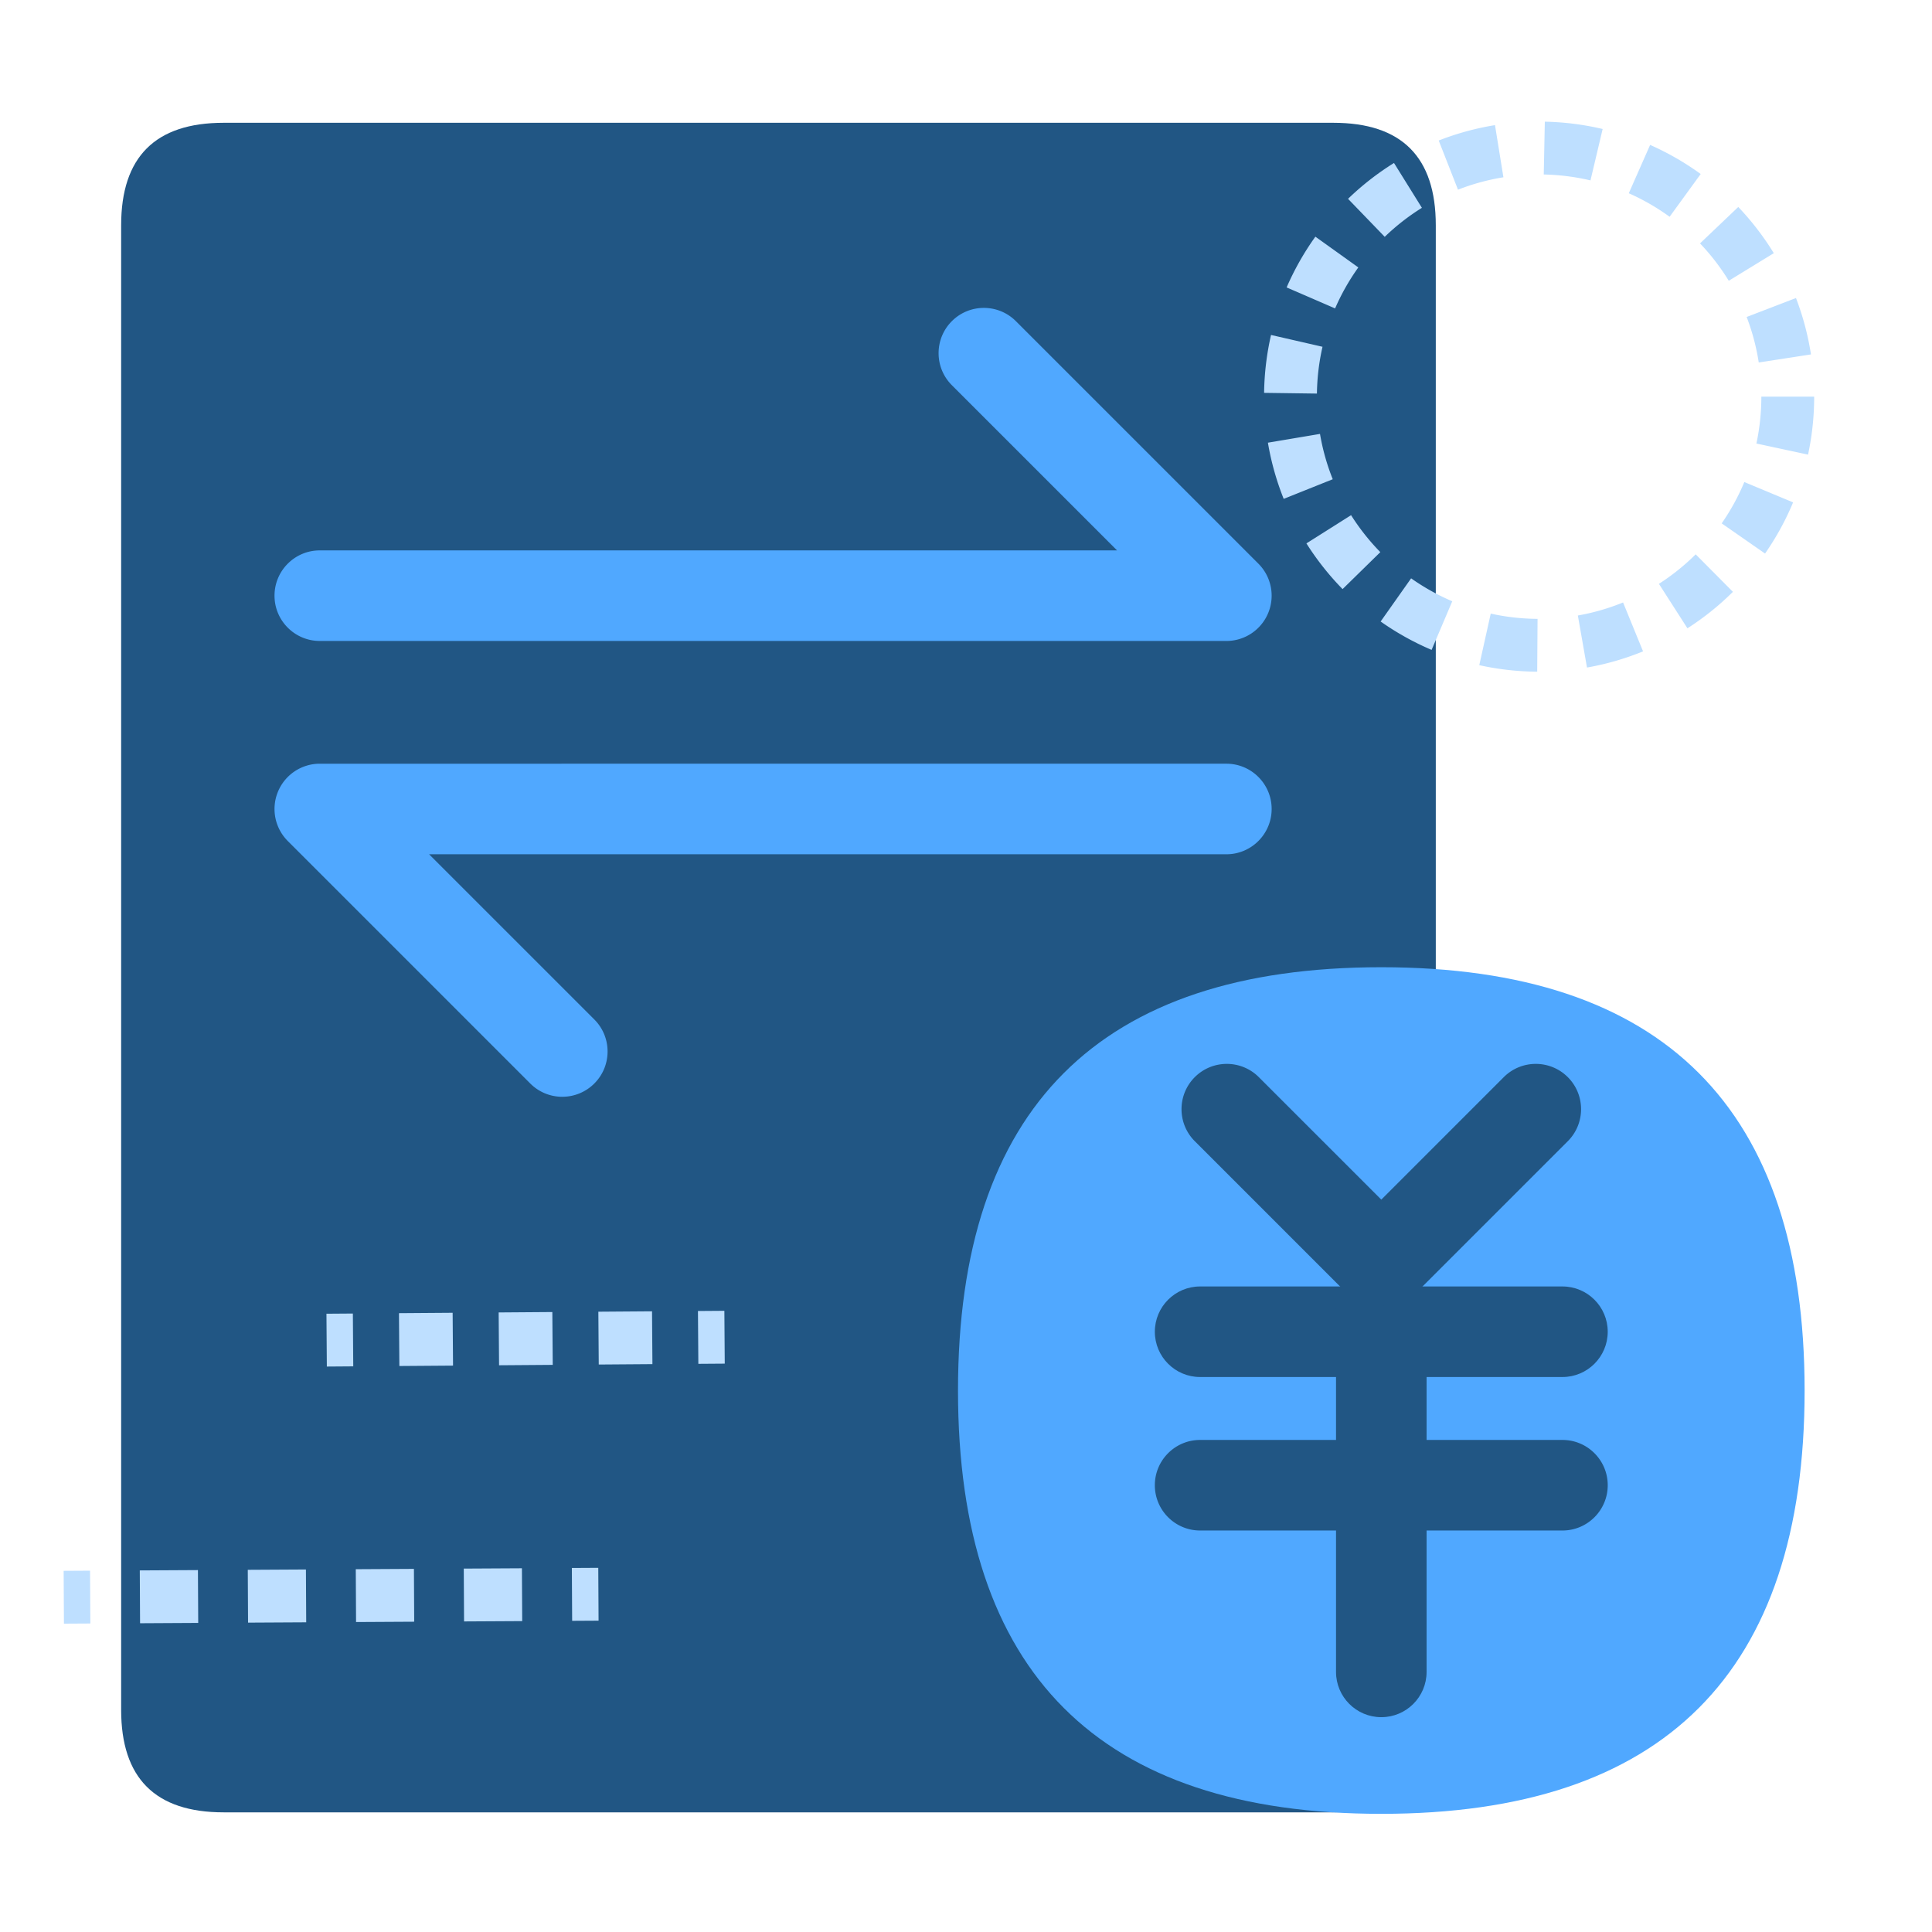
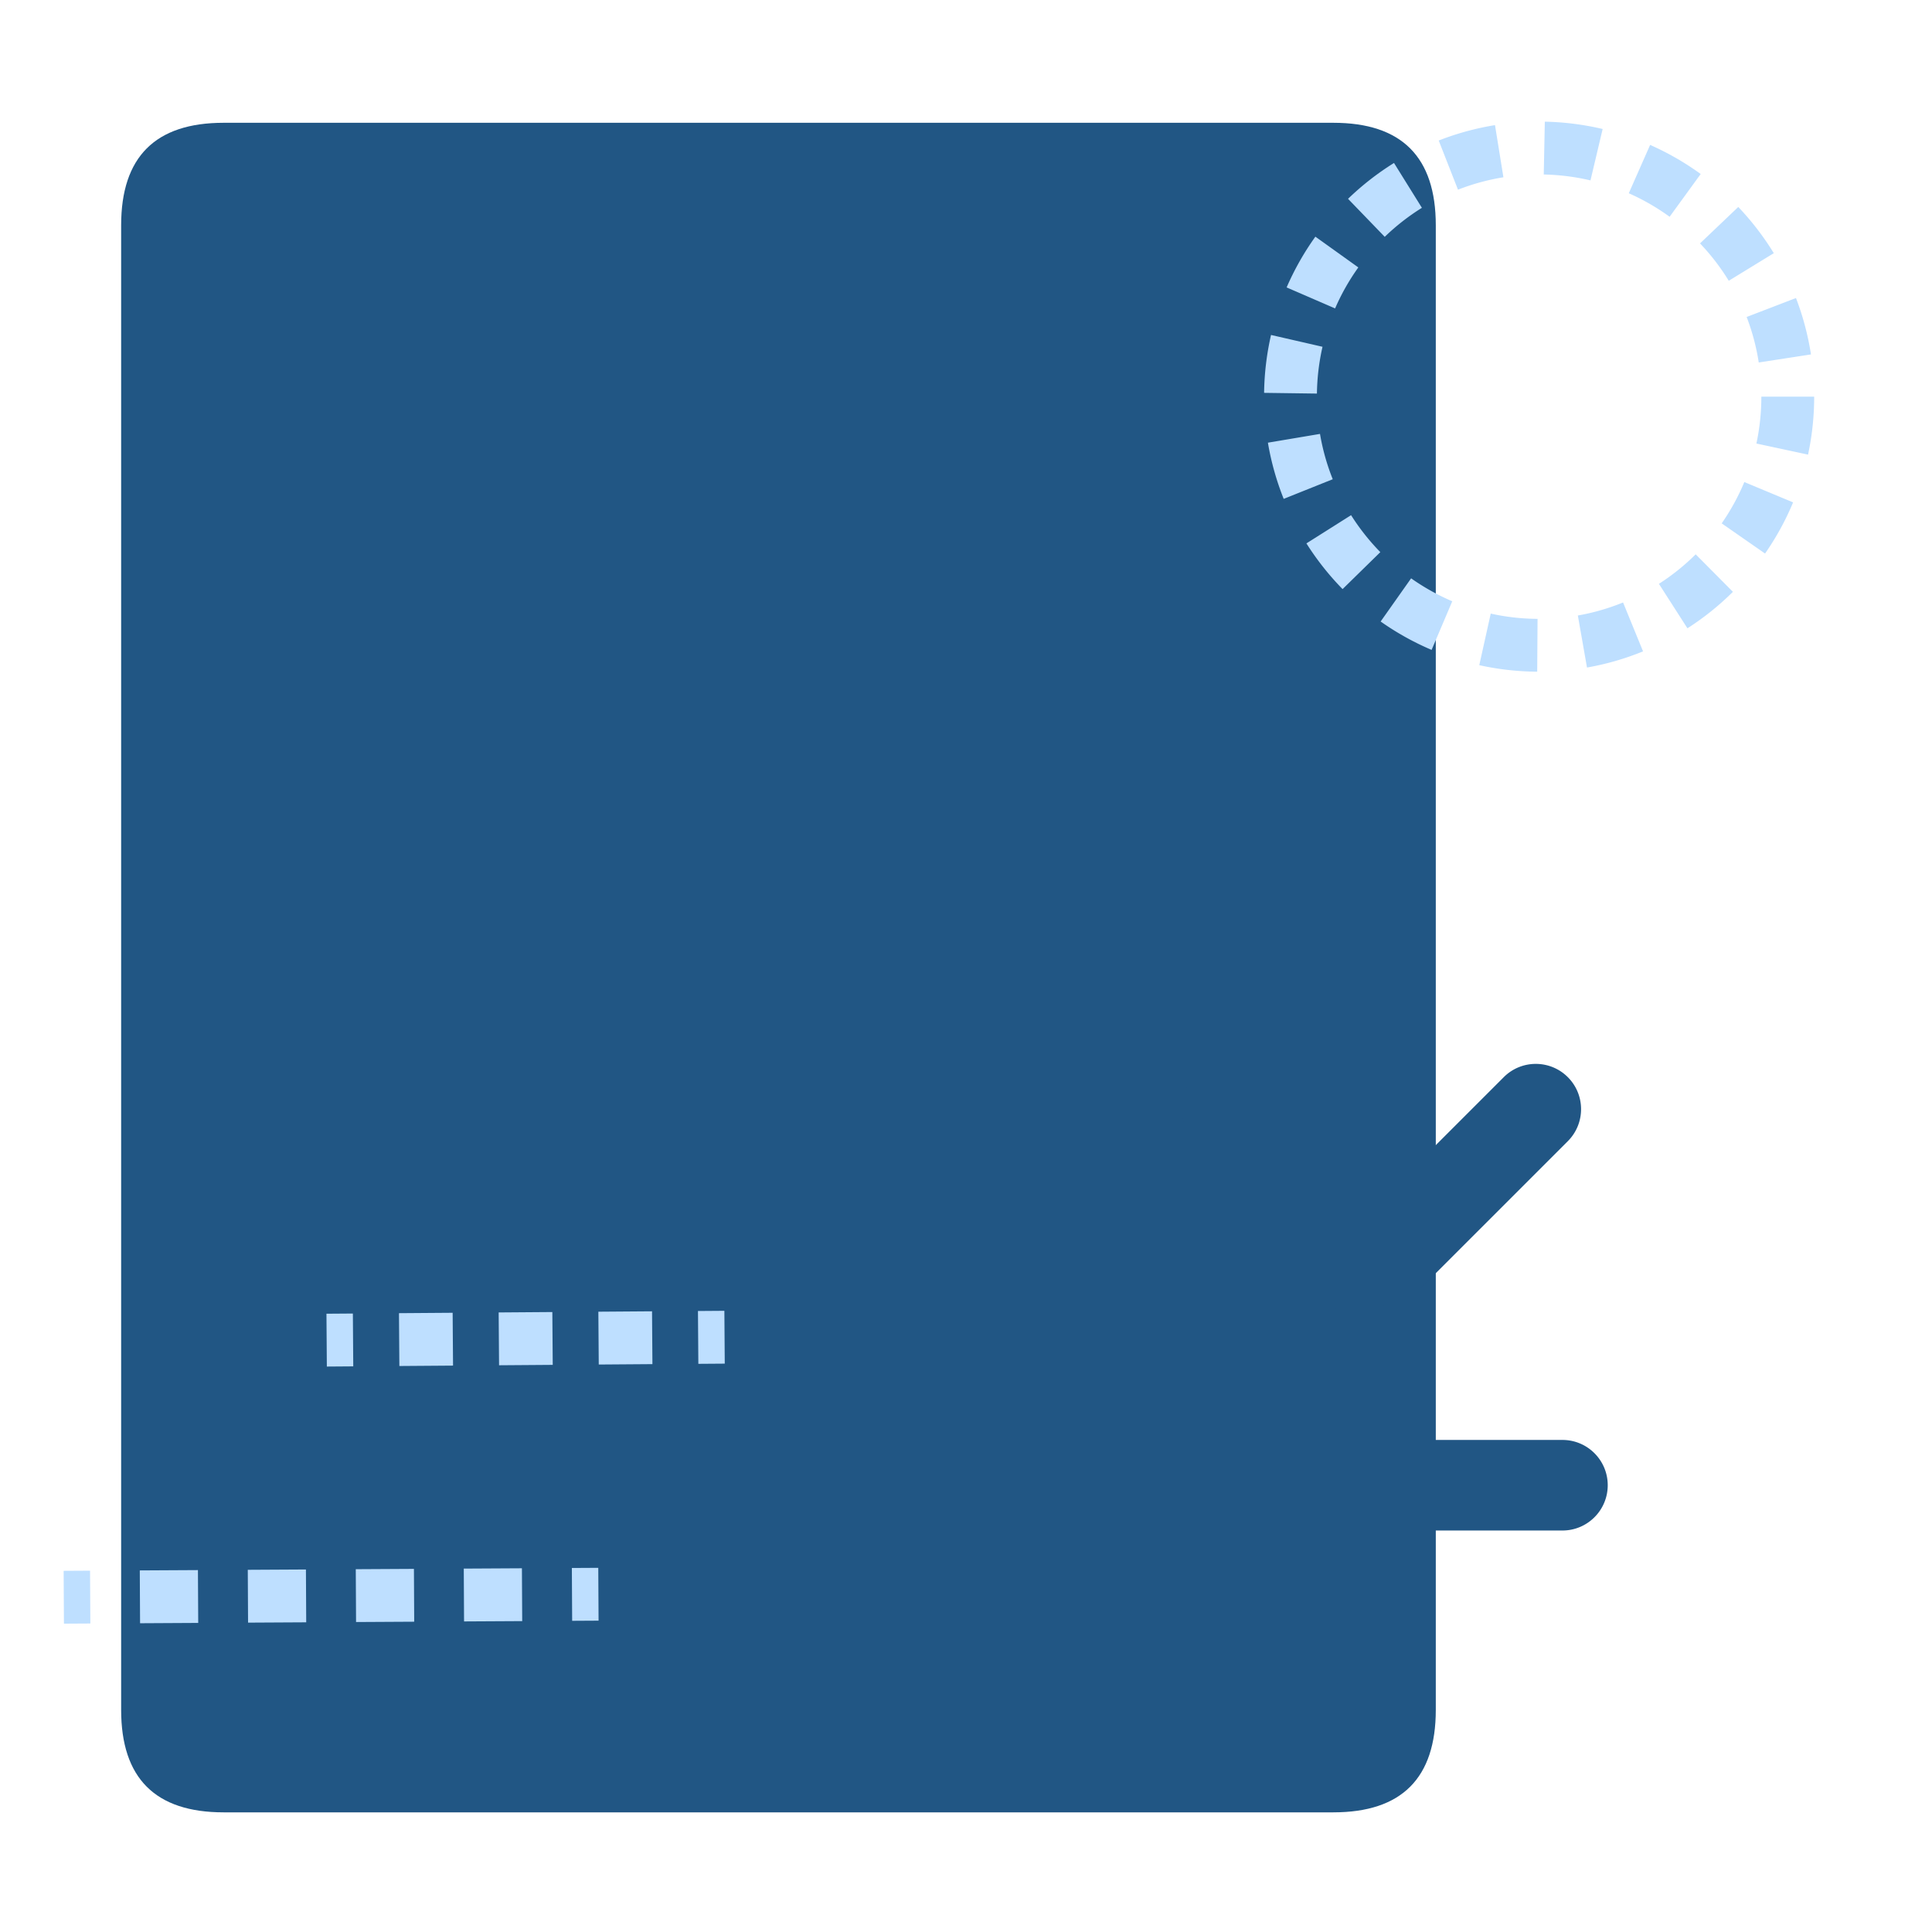
<svg xmlns="http://www.w3.org/2000/svg" t="1697382693694" class="icon" viewBox="0 0 1024 1024" version="1.1" p-id="53560" width="64" height="64">
  <path d="M64.21 65.08m54.31 0l588.17 0q54.31 0 54.31 54.31l0 786.88q0 54.31-54.31 54.31l-588.17 0q-54.31 0-54.31-54.31l0-786.88q0-54.31 54.31-54.31Z" fill="#215684" p-id="53561" />
-   <path d="M507.76 512.65m224.36 0l0 0q224.36 0 224.36 224.36l0 0q0 224.36-224.36 224.36l0 0q-224.36 0-224.36-224.36l0 0q0-224.36 224.36-224.36Z" fill="#50A8FF" p-id="53562" />
  <path d="M733.57 692.31c-6.14 0-12.28-2.34-16.97-7.03-9.37-9.37-9.37-24.57 0-33.94l80.43-80.43c9.37-9.37 24.57-9.37 33.94 0 9.37 9.37 9.37 24.57 0 33.94l-80.43 80.43a23.919 23.919 0 0 1-16.97 7.03z" fill="#215684" p-id="53563" />
-   <path d="M828.13 729.85H636.09c-13.25 0-24-10.75-24-24s10.75-24 24-24h192.04c13.25 0 24 10.75 24 24s-10.75 24-24 24z" fill="#215684" p-id="53564" />
  <path d="M732.12 910.14c-13.25 0-24-10.75-24-24V694.1c0-13.25 10.75-24 24-24s24 10.75 24 24v192.04c0 13.25-10.75 24-24 24z" fill="#215684" p-id="53565" />
  <path d="M828.13 811.2H636.09c-13.25 0-24-10.75-24-24s10.75-24 24-24h192.04c13.25 0 24 10.75 24 24s-10.75 24-24 24zM730.66 692.31c-6.14 0-12.28-2.34-16.97-7.03l-80.43-80.43c-9.37-9.37-9.37-24.57 0-33.94 9.37-9.37 24.57-9.37 33.94 0l80.43 80.43c9.37 9.37 9.37 24.57 0 33.94a23.919 23.919 0 0 1-16.97 7.03z" fill="#215684" p-id="53566" />
-   <path d="M650 339.72H169.5c-13.25 0-24-10.75-24-24s10.75-24 24-24h422.56l-87.56-87.56c-9.37-9.37-9.37-24.57 0-33.94 9.37-9.37 24.57-9.37 33.94 0l128.53 128.53a24.003 24.003 0 0 1 5.2 26.16A24 24 0 0 1 650 339.73zM298.03 581.32c-6.14 0-12.28-2.34-16.97-7.03L152.53 445.76a24.003 24.003 0 0 1-5.2-26.16 24 24 0 0 1 22.17-14.82H650c13.25 0 24 10.75 24 24s-10.75 24-24 24H227.44L315 540.34c9.37 9.37 9.37 24.57 0 33.94a23.919 23.919 0 0 1-16.97 7.03z" fill="#50A8FF" p-id="53567" />
  <path d="M33.73 832.569l13.999-0.079 0.156 28-14 0.078zM74.24 860.35l-0.15-28 30.82-0.17 0.15 28-30.82 0.17z m57.24-0.32l-0.15-28 30.82-0.17 0.15 28-30.82 0.17z m57.24-0.32l-0.15-28 30.82-0.17 0.15 28-30.82 0.17z m57.24-0.32l-0.15-28 30.82-0.17 0.15 28-30.82 0.17zM303.097 831.064l14-0.078 0.156 28-14 0.078z" fill="#BEDFFF" p-id="53568" />
  <path d="M173.029 696.302l14-0.103 0.205 28-14 0.102zM211.67 724.01l-0.21-28 28.45-0.21 0.21 28-28.45 0.21z m52.84-0.39l-0.21-28 28.45-0.21 0.21 28-28.45 0.21z m52.84-0.39l-0.21-28 28.45-0.21 0.21 28-28.45 0.21zM369.933 694.859l14-0.103 0.205 28-14 0.102z" fill="#BEDFFF" p-id="53569" />
  <path d="M814.75 356.01c-10.35-0.07-20.68-1.23-30.7-3.46l6.07-27.33c8.1 1.8 16.45 2.74 24.82 2.79l-0.19 28z m26.39-2.2l-4.85-27.58c8.2-1.44 16.27-3.77 23.97-6.91l10.59 25.92c-9.55 3.9-19.55 6.79-29.71 8.57z m-82.36-9.35c-9.48-4.03-18.57-9.09-27.01-15.05l16.15-22.88c6.82 4.81 14.16 8.9 21.81 12.16l-10.95 25.77z m135.6-11.44l-15.12-23.57c7.01-4.5 13.56-9.76 19.49-15.64l19.73 19.87a145.924 145.924 0 0 1-24.1 19.33zM711.6 312.24a146.349 146.349 0 0 1-19.17-24.23l23.67-14.96c4.45 7.04 9.66 13.63 15.5 19.59l-20 19.59z m223.92-18.85l-22.99-15.99c4.76-6.85 8.8-14.22 12-21.9l25.85 10.77a145.47 145.47 0 0 1-14.86 27.11zM680.38 264.4c-3.83-9.58-6.65-19.59-8.36-29.77l27.61-4.65c1.38 8.21 3.66 16.3 6.75 24.02l-25.99 10.41z m277.93-23.44l-27.38-5.88c1.74-8.11 2.62-16.47 2.62-24.84h28c0 10.35-1.09 20.68-3.25 30.72zM698 208.6l-28-0.38c0.14-10.35 1.38-20.67 3.67-30.68l27.29 6.26c-1.85 8.08-2.85 16.43-2.96 24.8z m234.17-16.49c-1.27-8.24-3.43-16.35-6.41-24.11l26.14-10.04c3.7 9.62 6.37 19.68 7.95 29.89l-27.67 4.27z m-224.54-28.64l-25.69-11.13c4.1-9.45 9.22-18.5 15.24-26.9l22.76 16.3c-4.86 6.78-9 14.09-12.31 21.73z m208.65-14.66a118.25 118.25 0 0 0-15.23-19.8l20.27-19.31c7.12 7.47 13.45 15.71 18.83 24.49l-23.88 14.63z m-182.34-23.29l-19.45-20.14c7.42-7.17 15.61-13.56 24.36-19l14.79 23.77c-7.07 4.4-13.7 9.57-19.7 15.37z m150.99-10.63c-6.75-4.91-14.03-9.1-21.64-12.46l11.31-25.62a146.31 146.31 0 0 1 26.8 15.42l-16.46 22.65z m-112.16-14.34l-10.22-26.07c9.6-3.77 19.63-6.51 29.83-8.16l4.46 27.64c-8.23 1.33-16.33 3.54-24.07 6.58zM843 95.62c-8.08-1.91-16.41-2.96-24.78-3.14l0.57-27.99c10.34 0.21 20.65 1.52 30.65 3.88l-6.45 27.25z" fill="#BEDFFF" p-id="53570" />
</svg>